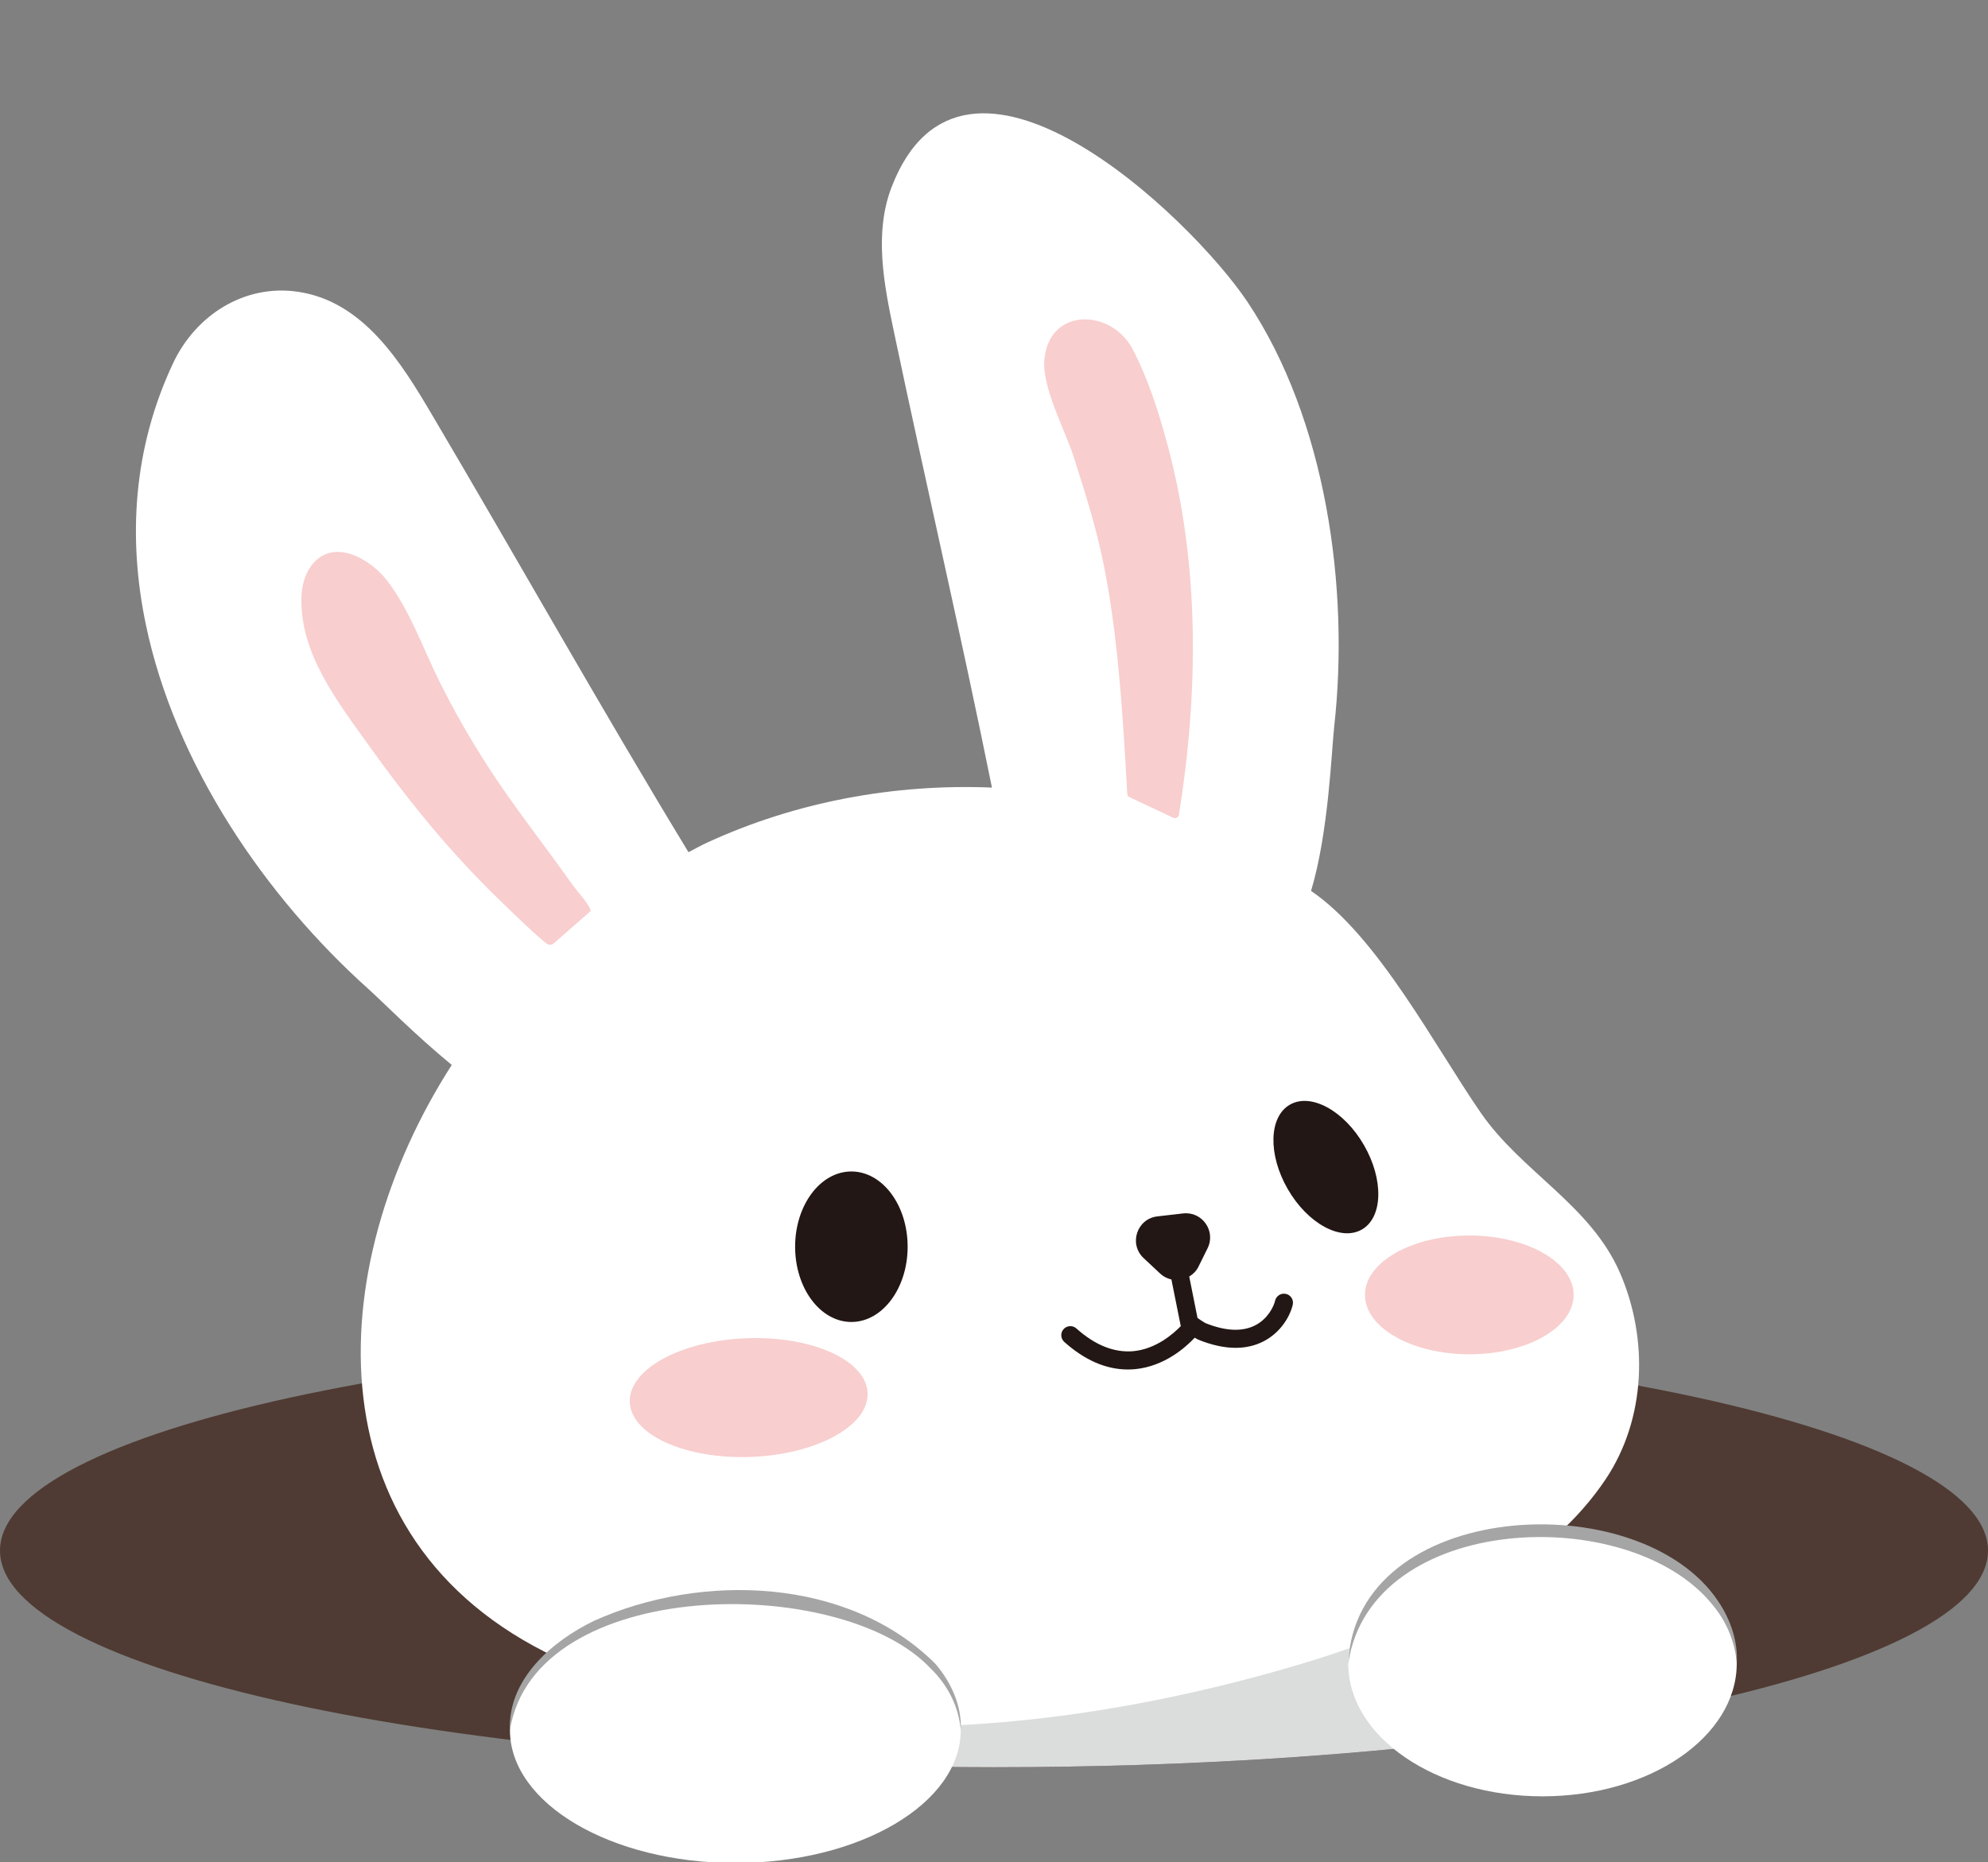
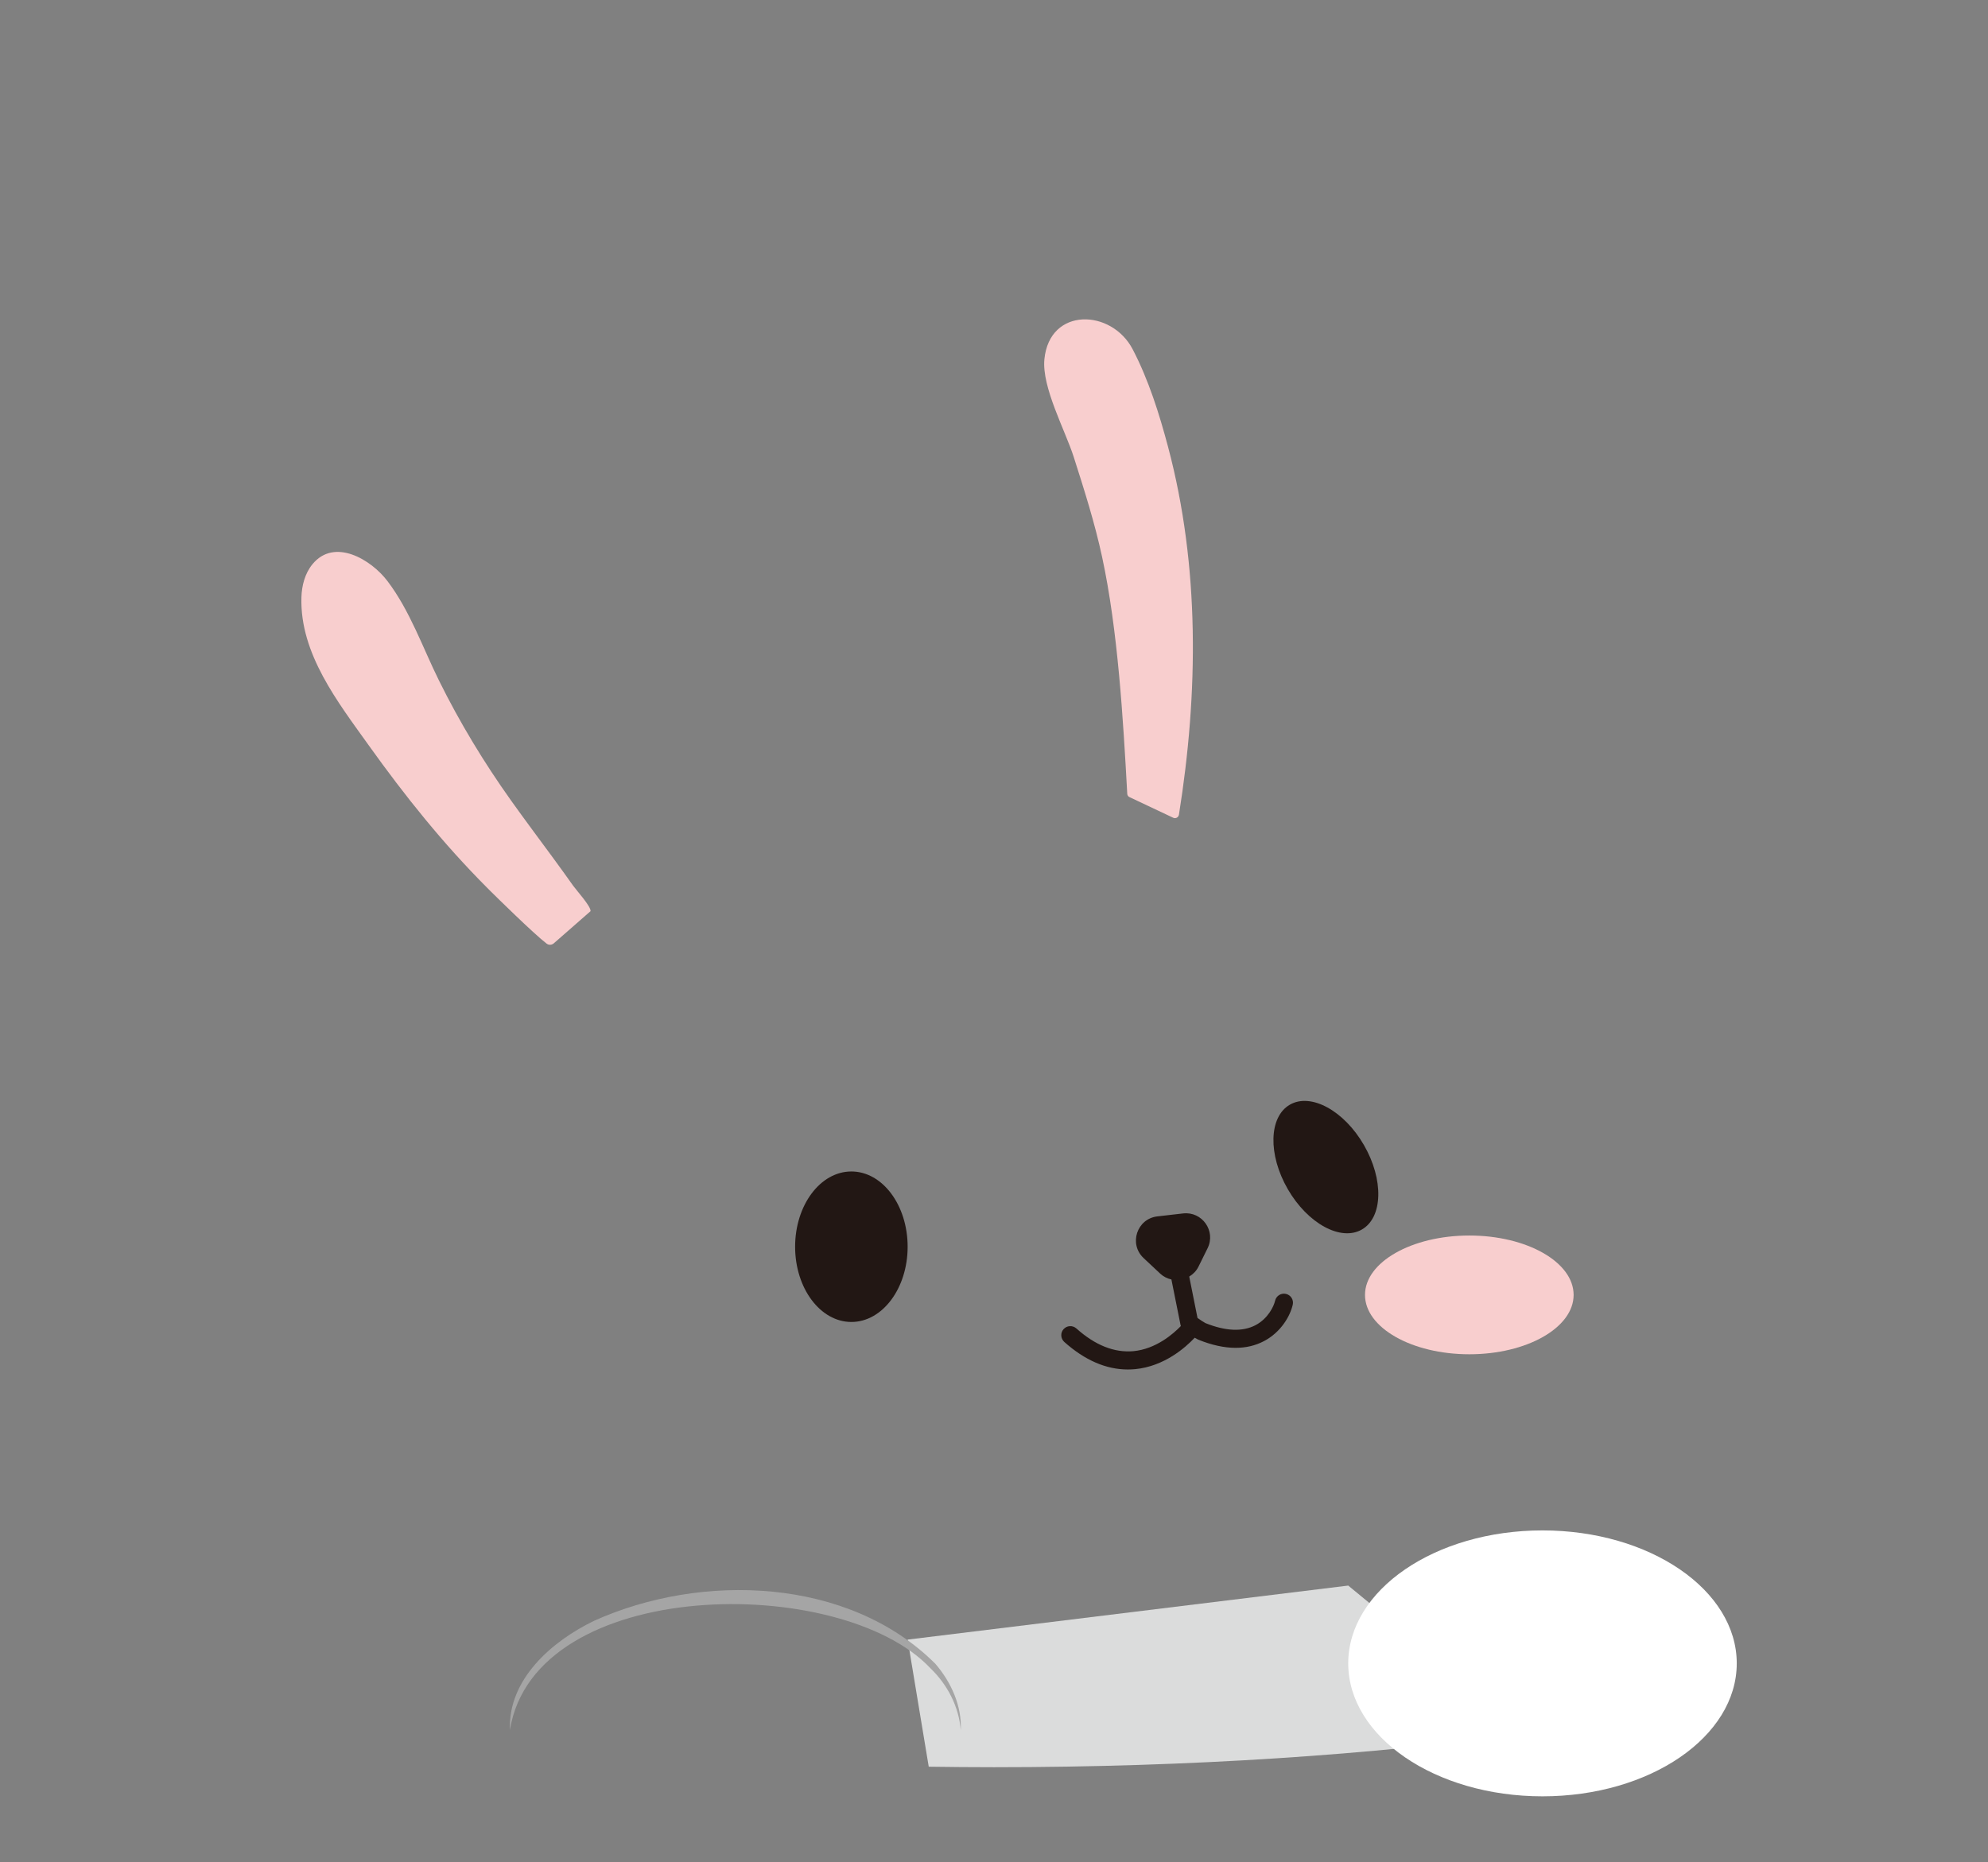
<svg xmlns="http://www.w3.org/2000/svg" height="187.4" preserveAspectRatio="xMidYMid meet" version="1.0" viewBox="0.0 -11.4 200.0 187.4" width="200.0" zoomAndPan="magnify">
  <rect x="0.0" y="-11.4" width="200.0" height="187.4" fill="#808080" stroke="none" />
  <defs>
    <clipPath id="a">
      <path d="M 51 149 L 97 149 L 97 176.059 L 51 176.059 Z M 51 149" />
    </clipPath>
  </defs>
  <g>
    <g id="change1_1">
-       <path d="M 200 144.625 C 200 156.664 155.227 166.422 100 166.422 C 44.773 166.422 0 156.664 0 144.625 C 0 132.586 44.773 122.828 100 122.828 C 155.227 122.828 200 132.586 200 144.625" fill="#4f3b33" />
-     </g>
+       </g>
    <g id="change2_1">
      <path d="M 91.312 153.582 L 93.434 166.371 C 95.605 166.402 97.793 166.422 100 166.422 C 119.766 166.422 138.176 165.168 153.688 163.012 L 135.637 148.145 L 91.312 153.582" fill="#dbdcdc" />
    </g>
    <g id="change3_2">
-       <path d="M 14.664 51.402 C 12.855 42.703 13.391 33.703 17.41 25.152 C 19.68 20.316 24.586 17.156 29.992 17.961 C 36.598 18.941 40.383 25.113 43.488 30.379 C 52.109 44.98 60.441 59.832 69.262 74.348 C 69.895 74.031 70.512 73.676 71.156 73.379 C 80.078 69.273 89.965 67.449 99.793 67.848 C 96.699 52.52 93.137 37.234 89.926 21.957 C 88.914 17.152 87.926 12.055 89.688 7.453 C 96.902 -11.363 119.738 10.359 125.504 18.984 C 133.418 30.832 135.777 47.797 134.227 61.695 C 133.957 64.09 133.668 72.387 131.895 78.246 C 138.613 82.812 144.379 93.926 148.973 100.574 C 153.078 106.523 160.008 109.848 162.973 116.672 C 165.848 123.293 165.609 131.324 161.555 137.414 C 155.977 145.785 145.969 150.703 136.809 154.07 C 134.914 154.77 132.996 155.402 131.062 155.984 C 107.809 162.945 79.941 165.855 57.199 155.941 C 31 144.52 32.27 116.262 45.449 95.758 C 41.73 92.703 38.418 89.328 37.121 88.168 C 26.699 78.84 17.594 65.52 14.664 51.402" fill="#fff" />
-     </g>
+       </g>
    <g id="change4_1">
      <path d="M 79.992 114.051 C 79.992 118.23 82.527 121.621 85.652 121.621 C 88.777 121.621 91.312 118.23 91.312 114.051 C 91.312 109.867 88.777 106.477 85.652 106.477 C 82.527 106.477 79.992 109.867 79.992 114.051" fill="#221714" />
    </g>
    <g id="change4_2">
      <path d="M 129.555 108.254 C 131.555 111.719 134.895 113.539 137.012 112.316 C 139.129 111.098 139.223 107.293 137.219 103.824 C 135.219 100.355 131.879 98.535 129.762 99.758 C 127.645 100.98 127.551 104.785 129.555 108.254" fill="#221714" />
    </g>
    <g id="change4_3">
      <path d="M 129.371 118.797 C 128.887 118.684 128.395 118.988 128.281 119.477 C 128.152 120.043 127.574 121.281 126.305 121.945 C 125 122.625 123.293 122.551 121.262 121.73 C 121.129 121.66 120.703 121.387 120.473 121.215 L 119.641 117.051 C 120.02 116.82 120.352 116.496 120.57 116.059 L 121.488 114.199 C 122.344 112.473 120.945 110.48 119.027 110.699 L 116.441 110.996 C 114.375 111.23 113.535 113.777 115.055 115.195 L 116.723 116.758 C 117.055 117.066 117.445 117.254 117.848 117.344 L 118.777 121.977 C 118.785 121.992 118.797 122.008 118.805 122.023 C 118.016 122.84 116.285 124.344 114.02 124.559 C 112.109 124.727 110.184 123.973 108.285 122.27 C 107.906 121.938 107.336 121.969 107 122.344 C 106.664 122.715 106.699 123.289 107.07 123.629 C 109.137 125.473 111.281 126.402 113.461 126.402 C 113.711 126.402 113.961 126.391 114.211 126.367 C 117.125 126.082 119.25 124.207 120.191 123.207 C 120.398 123.324 120.547 123.398 120.551 123.402 C 121.906 123.949 123.164 124.223 124.312 124.223 C 125.348 124.223 126.293 124 127.145 123.555 C 128.879 122.652 129.797 121.012 130.055 119.887 C 130.168 119.395 129.863 118.906 129.371 118.797" fill="#221714" />
    </g>
    <g id="change5_1">
      <path d="M 137.324 118.898 C 137.324 122.195 142.023 124.871 147.82 124.871 C 153.613 124.871 158.312 122.195 158.312 118.898 C 158.312 115.598 153.613 112.922 147.82 112.922 C 142.023 112.922 137.324 115.598 137.324 118.898" fill="#f8cece" />
    </g>
    <g id="change5_2">
-       <path d="M 63.359 129.68 C 63.484 132.977 68.941 135.445 75.547 135.199 C 82.152 134.949 87.406 132.074 87.285 128.777 C 87.16 125.48 81.703 123.008 75.098 123.258 C 68.492 123.508 63.234 126.383 63.359 129.68" fill="#f8cece" />
-     </g>
+       </g>
    <g id="change5_3">
      <path d="M 59.41 80.285 C 59.48 79.824 57.977 78.172 57.664 77.727 C 56.992 76.777 56.312 75.84 55.625 74.902 C 54.215 72.98 52.781 71.07 51.398 69.129 C 48.676 65.305 46.254 61.301 44.172 57.094 C 42.512 53.742 41.258 50.078 38.984 47.074 C 37.344 44.906 33.641 42.676 31.43 45.379 C 30.676 46.301 30.359 47.52 30.324 48.711 C 30.16 54.379 34 59.262 37.125 63.637 C 40.766 68.727 44.57 73.477 49 77.922 C 49.137 78.055 49.27 78.191 49.402 78.324 C 49.816 78.734 53.668 82.535 54.984 83.543 C 55.207 83.715 55.5 83.703 55.715 83.52 C 56.645 82.703 59.41 80.285 59.41 80.285" fill="#f8cece" />
    </g>
    <g id="change5_4">
      <path d="M 113.625 68.805 C 113.488 68.742 113.414 68.621 113.406 68.473 C 112.992 60.941 112.465 52.012 110.879 44.66 C 110.145 41.238 109.082 37.906 108.02 34.578 C 107.164 31.902 104.793 27.559 105.07 24.746 C 105.59 19.469 111.828 19.676 113.953 23.75 C 115.551 26.816 116.629 30.242 117.512 33.57 C 120.711 45.594 120.562 58.359 118.605 70.574 C 118.562 70.844 118.281 71 118.035 70.887 C 116.957 70.375 114.371 69.156 113.625 68.805" fill="#f8cece" />
    </g>
    <g clip-path="url(#a)" id="change3_1">
-       <path d="M 96.656 162.68 C 96.656 170.07 86.5 176.059 73.977 176.059 C 61.453 176.059 51.301 170.07 51.301 162.68 C 51.301 155.293 61.453 149.305 73.977 149.305 C 86.5 149.305 96.656 155.293 96.656 162.68" fill="#fff" />
-     </g>
+       </g>
    <g id="change6_1">
      <path d="M 51.301 162.68 C 51.09 157.582 55.523 153.742 59.766 151.691 C 70.57 146.82 85.367 147.301 94.094 156.008 C 95.691 157.855 96.773 160.262 96.656 162.68 C 96.457 160.273 95.289 158.09 93.605 156.465 C 84.582 146.879 53.781 147.195 51.301 162.68" fill="#a5a5a5" />
    </g>
    <g id="change3_3">
      <path d="M 174.723 155.973 C 174.723 163.363 165.973 169.352 155.18 169.352 C 144.387 169.352 135.637 163.363 135.637 155.973 C 135.637 148.586 144.387 142.594 155.18 142.594 C 165.973 142.594 174.723 148.586 174.723 155.973" fill="#fff" />
    </g>
    <g id="change6_2">
-       <path d="M 135.637 155.973 C 136.34 139.484 164.902 137.797 172.863 149.73 C 174.102 151.578 174.863 153.785 174.723 155.973 C 174.551 153.797 173.68 151.758 172.328 150.129 C 163.992 139.676 137.898 140.793 135.637 155.973" fill="#a5a5a5" />
-     </g>
+       </g>
  </g>
</svg>